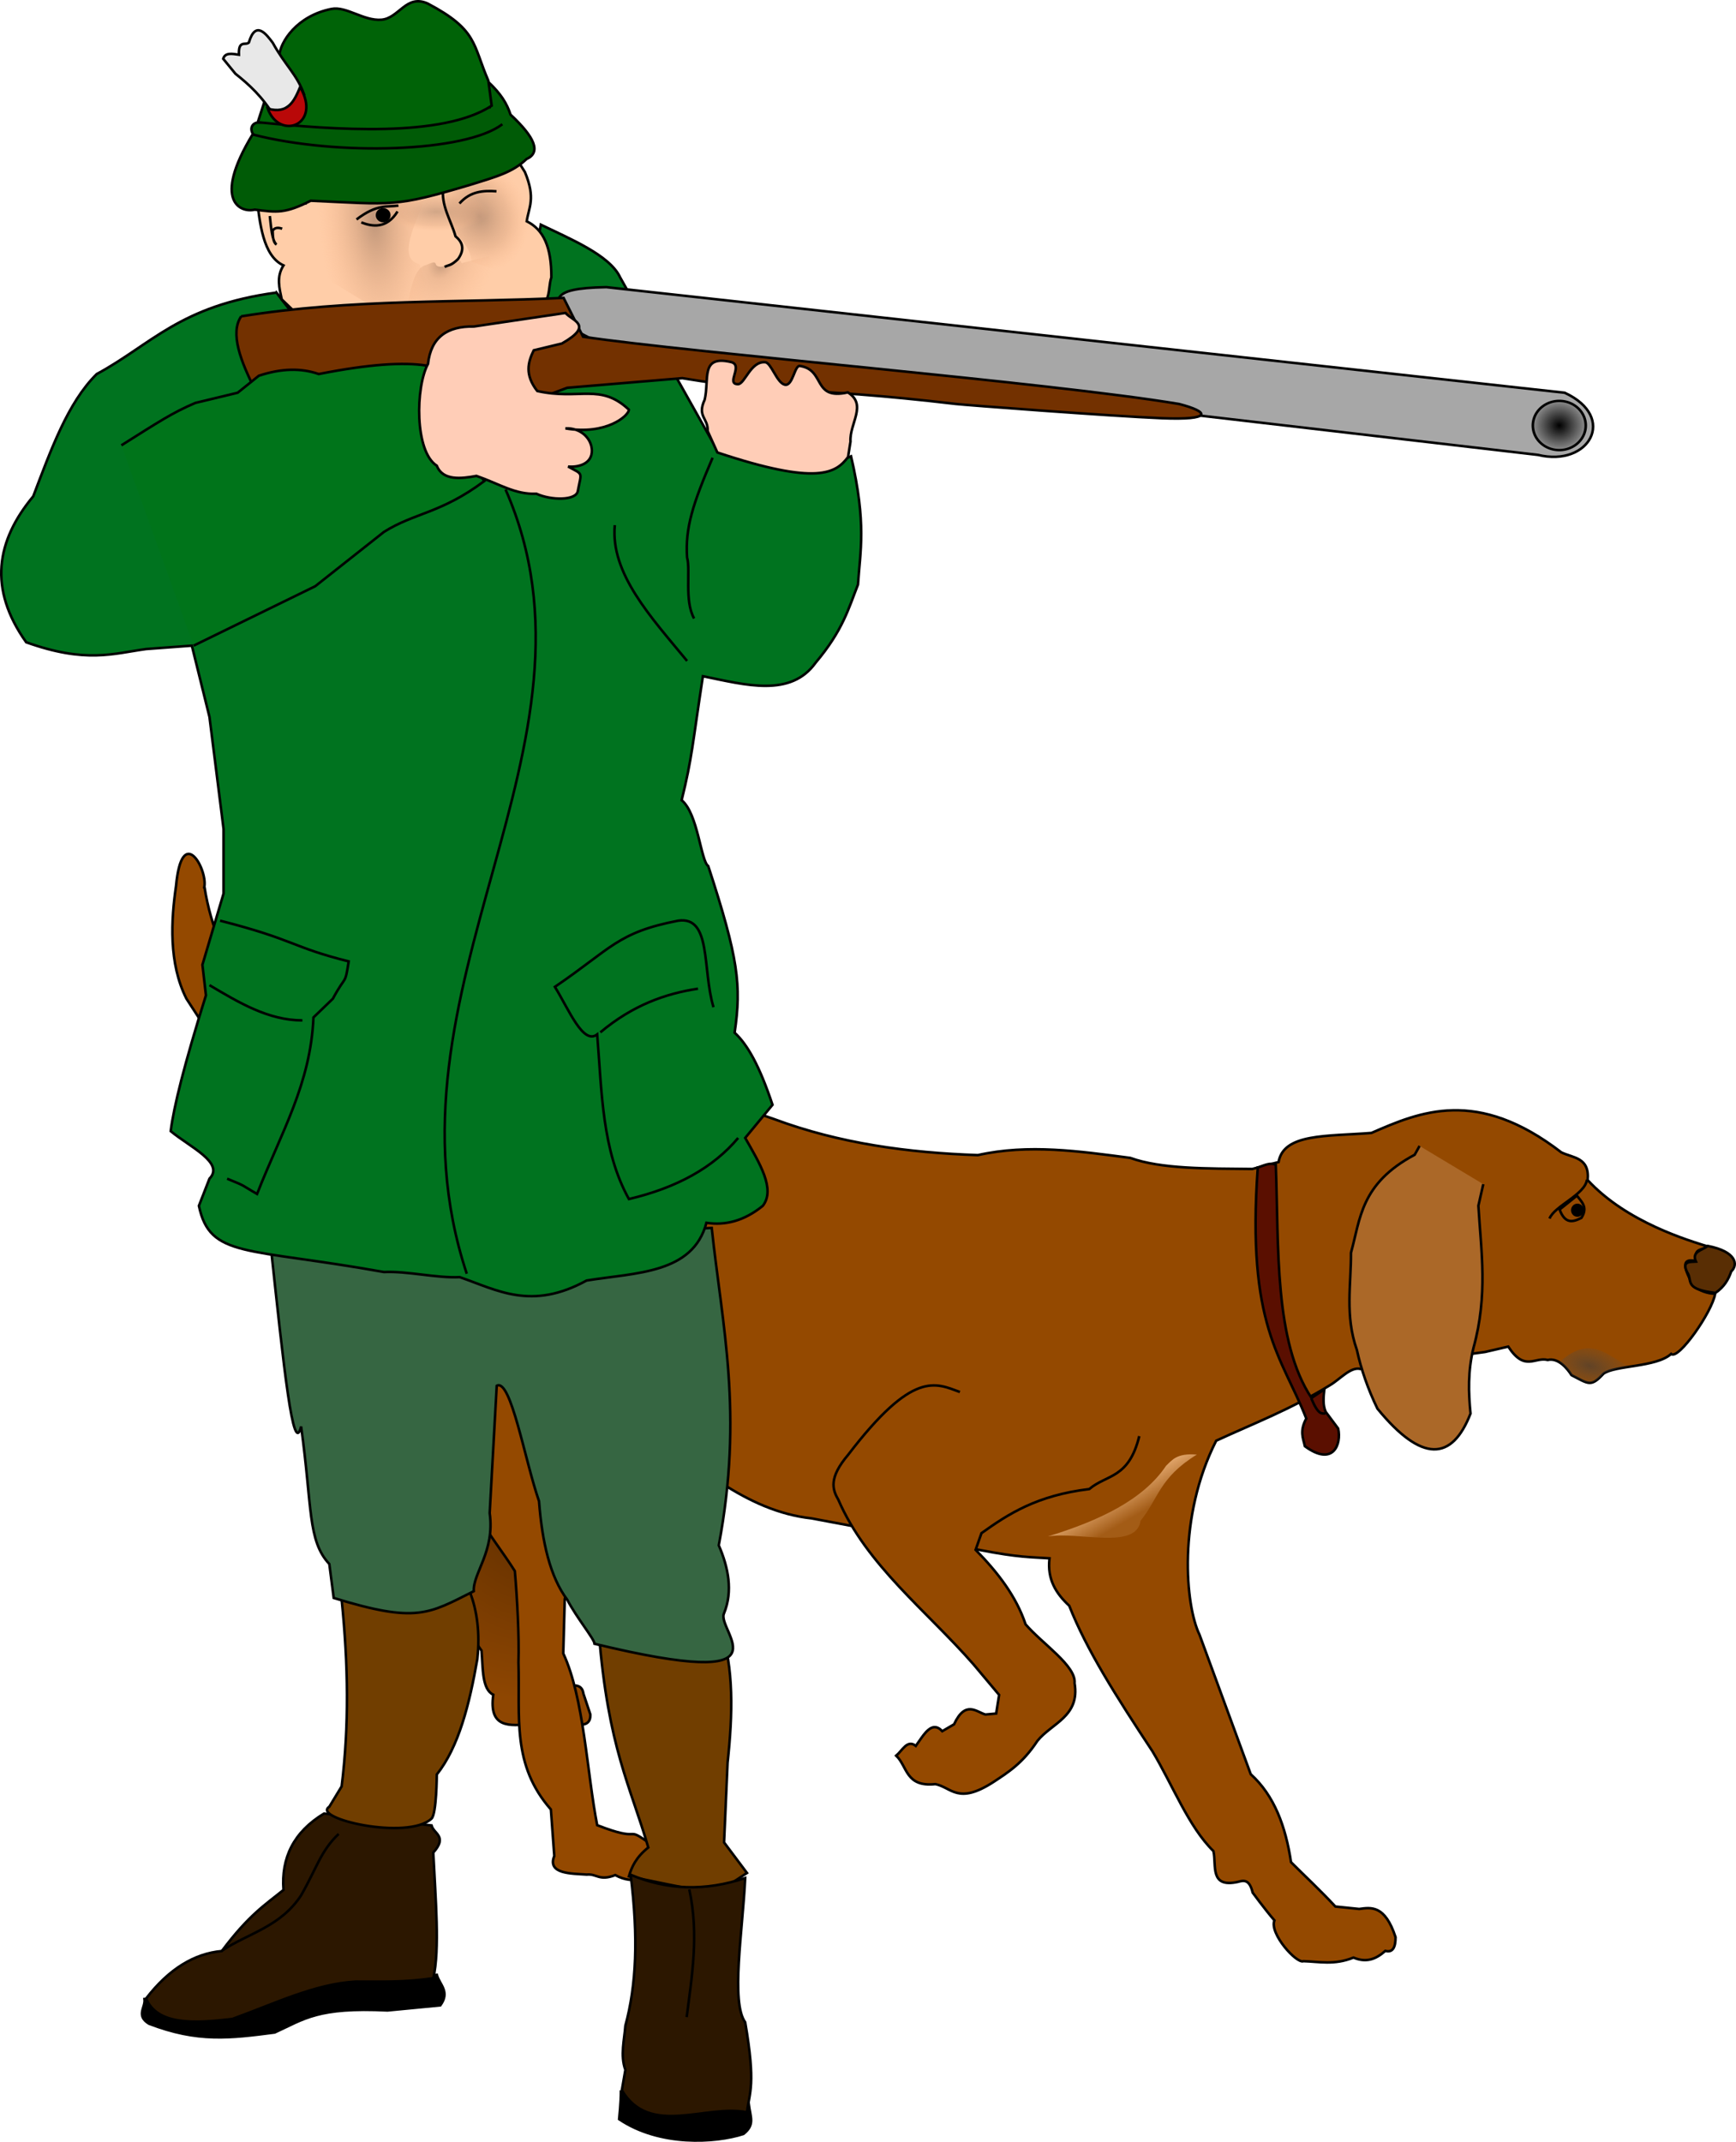
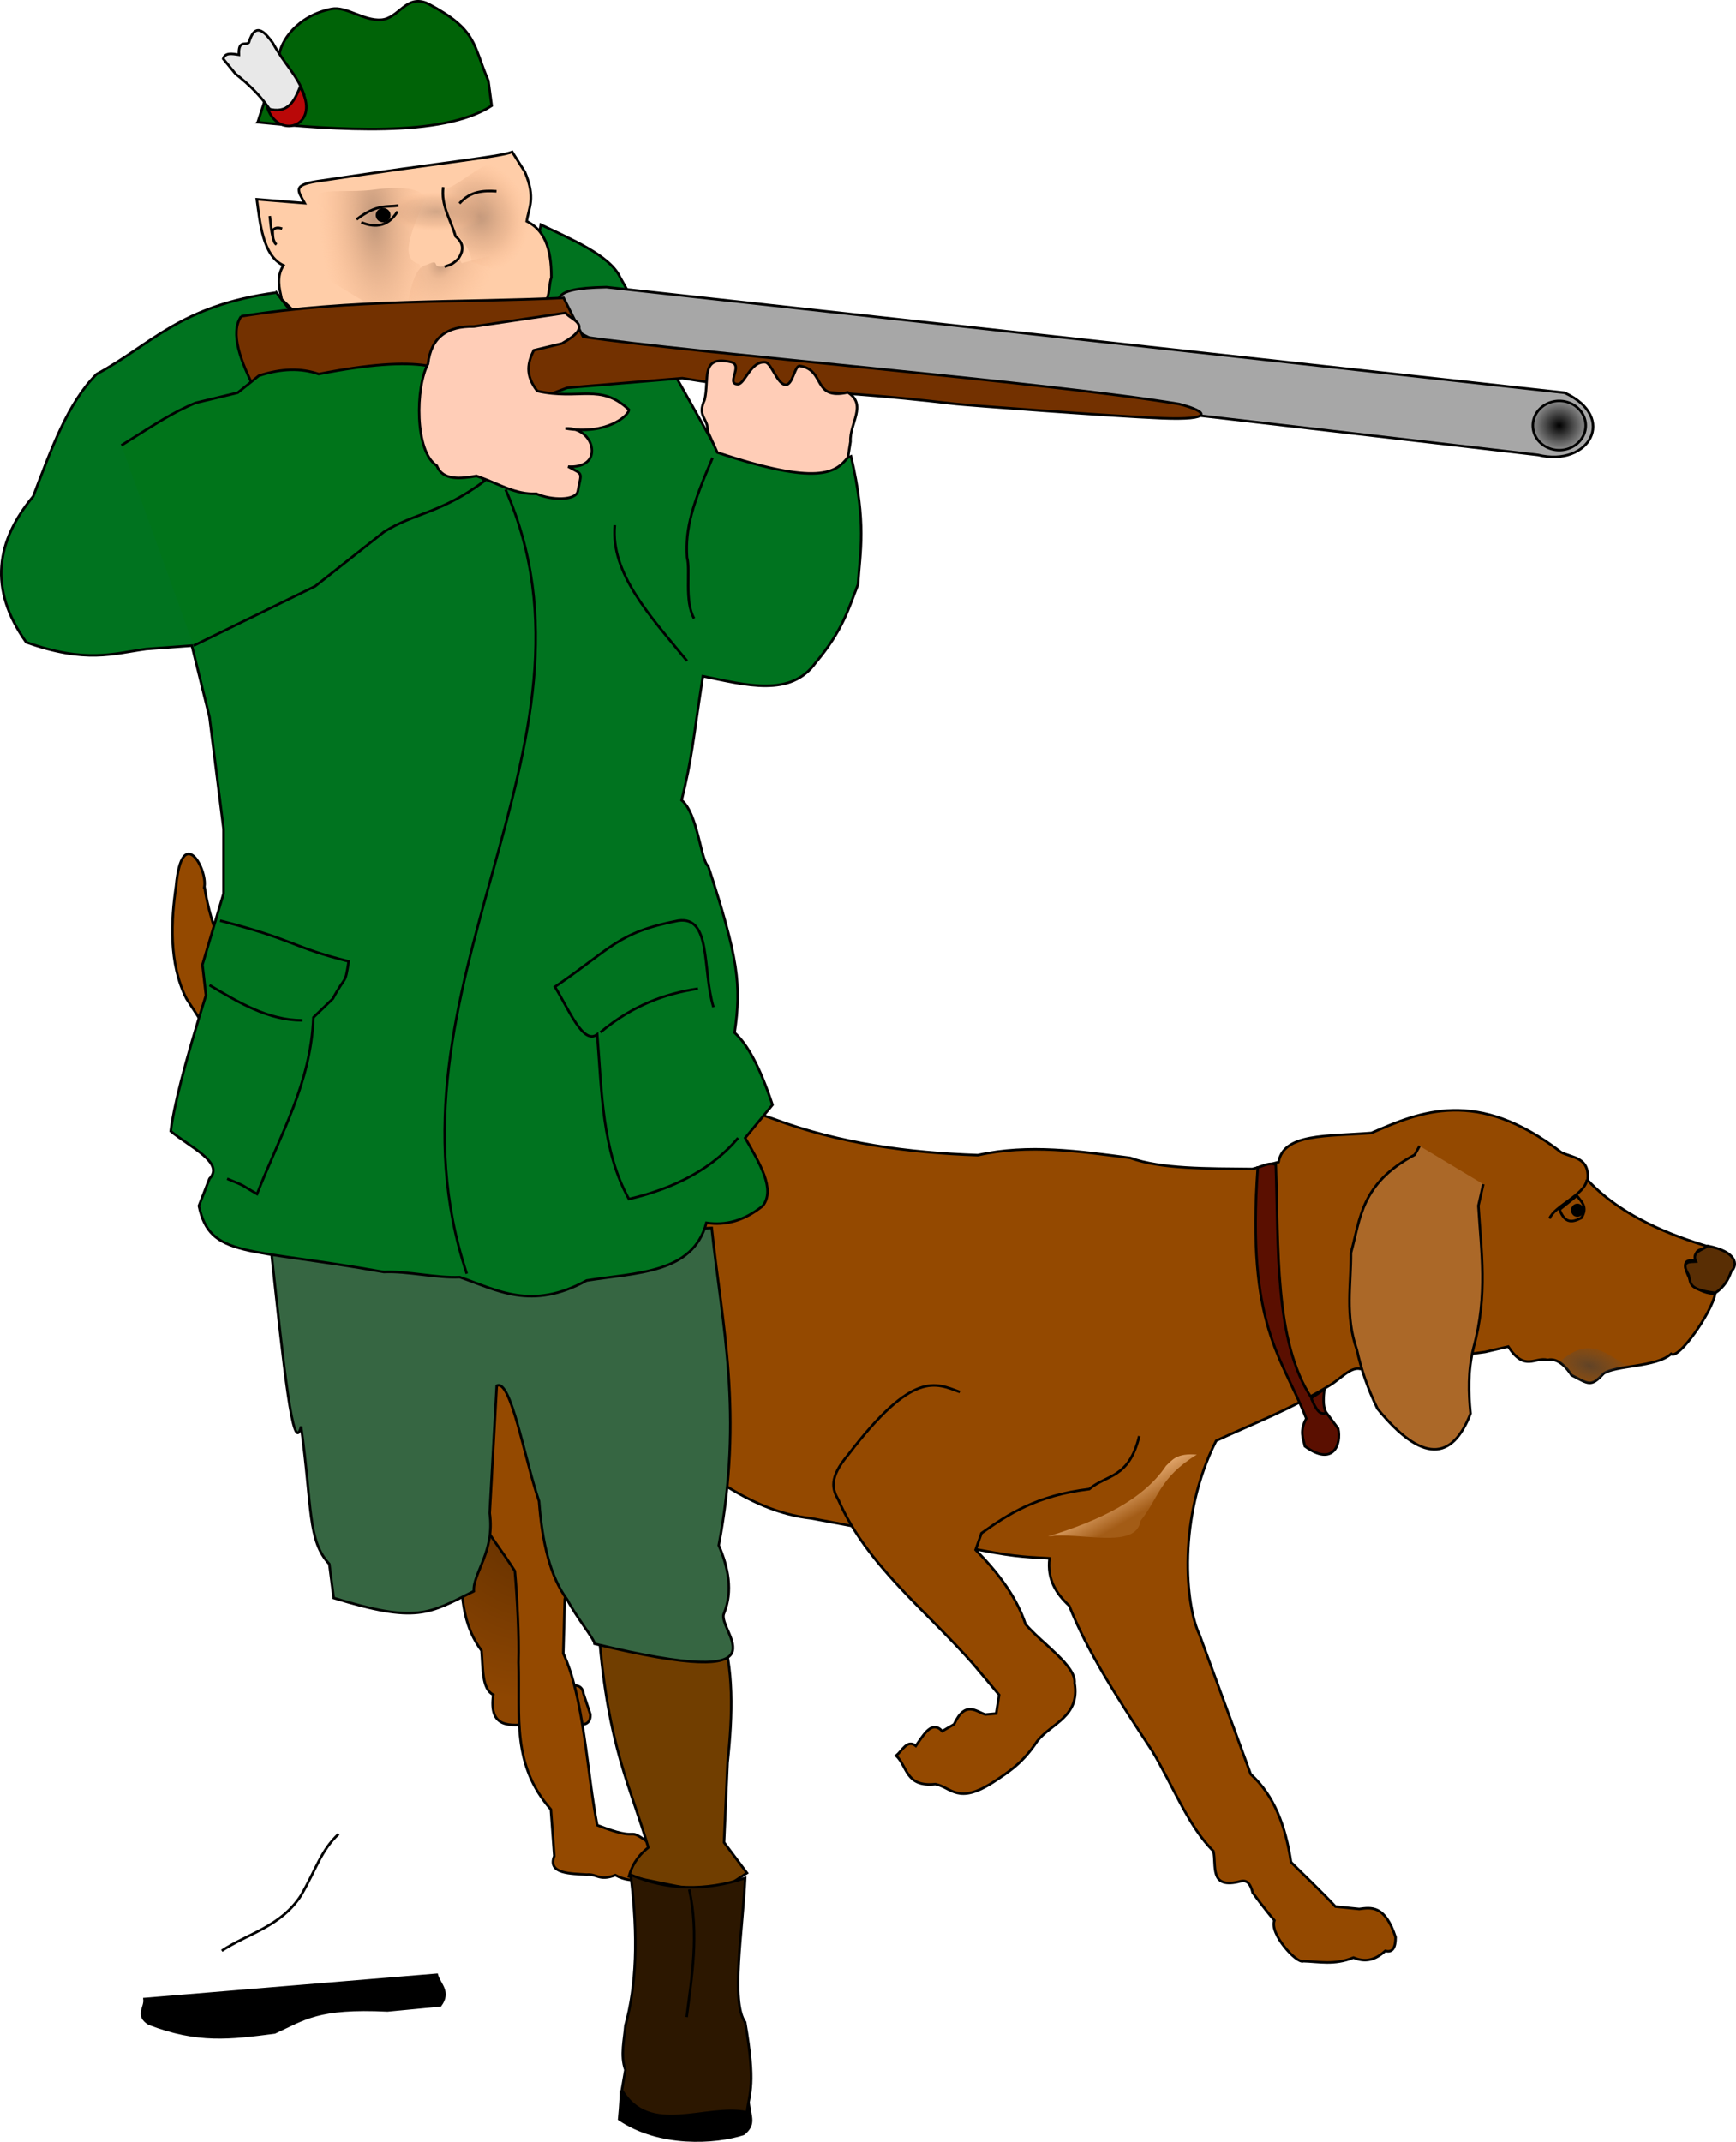
<svg xmlns="http://www.w3.org/2000/svg" viewBox="0 0 683.93 843.63">
  <defs>
    <radialGradient id="f" gradientUnits="userSpaceOnUse" cy="650.58" cx="520.71" r="3.389">
      <stop offset="0" />
      <stop offset="1" stop-opacity="0" />
    </radialGradient>
    <radialGradient id="h" gradientUnits="userSpaceOnUse" cy="604.74" cx="290.99" gradientTransform="matrix(1.944 0 0 .739 -369.16 -273)" r="10.538">
      <stop offset="0" stop-color="#be9579" />
      <stop offset=".698" stop-color="#dea883" stop-opacity=".498" />
      <stop offset="1" stop-color="#ffbb8e" stop-opacity="0" />
    </radialGradient>
    <radialGradient id="g" gradientUnits="userSpaceOnUse" cy="606.06" cx="299.76" gradientTransform="matrix(1.056 3.093 -2.685 .857 1524.2 -1270.9)" r="6.813">
      <stop offset="0" stop-color="#be9579" />
      <stop offset=".595" stop-color="#dea883" stop-opacity=".498" />
      <stop offset="1" stop-color="#ffbb8e" stop-opacity="0" />
    </radialGradient>
    <radialGradient id="e" gradientUnits="userSpaceOnUse" cy="617.42" cx="293.29" gradientTransform="matrix(-1.738 3.245 -2.324 -1.155 2143.4 -44.748)" r="7.576">
      <stop offset="0" stop-color="#be9579" />
      <stop offset=".255" stop-color="#dea883" stop-opacity=".498" />
      <stop offset="1" stop-color="#ffbb8e" stop-opacity="0" />
    </radialGradient>
    <radialGradient id="d" gradientUnits="userSpaceOnUse" cy="613.16" cx="278.96" gradientTransform="matrix(.513 6.152 -2.531 .196 1580.8 -1659.4)" r="8.714">
      <stop offset="0" stop-color="#be9579" />
      <stop offset=".494" stop-color="#dea883" stop-opacity=".498" />
      <stop offset="1" stop-color="#ffbb8e" stop-opacity="0" />
    </radialGradient>
    <radialGradient id="b" gradientUnits="userSpaceOnUse" cy="633.01" cx="885.49" gradientTransform="matrix(.168 -.652 1.278 .329 -73.907 1017.5)" r="13.25">
      <stop offset="0" stop-color="#3f3f3f" stop-opacity=".708" />
      <stop offset="1" stop-color="#585858" stop-opacity="0" />
    </radialGradient>
    <radialGradient id="a" gradientUnits="userSpaceOnUse" cy="677.64" cx="500.48" gradientTransform="matrix(-1.001 2.409 -1.665 -.692 2152.4 -78.463)" r="44.077">
      <stop offset="0" stop-color="#401f00" />
      <stop offset=".25" stop-color="#532800" />
      <stop offset=".5" stop-color="#673200" />
      <stop offset="1" stop-color="#8e4601" />
    </radialGradient>
    <linearGradient id="c" y2="704.05" gradientUnits="userSpaceOnUse" x2="717.33" y1="693.44" x1="711.2">
      <stop offset="0" stop-color="#ffc892" stop-opacity=".774" />
      <stop offset="1" stop-color="#ffce9e" stop-opacity=".142" />
    </linearGradient>
  </defs>
  <path d="M561.8 684.67l-3.535 2.475c-2.64 4.139-2.399 14.757-12.021 3.182-2.593 3.82-5.186.812-7.779-.707-4.668 6.787-8.144 12.837-18.385 15.91-6.898 5.784-12.368 12.425-23.688 15.556 1.627 4.546 2.934 3.483 6.364 39.598 3.536-1.821 7.071.732 10.607 3.535 3.292-.536 6.864-1.54 7.425 2.475l2.475 7.425c.372 6.306-7.686 2.78-12.374 3.182-3.064 2.891-6.128.977-9.193.353-7.44.611-15.168 1.626-13.435-10.607-4.1-1.946-3.713-9.5-4.242-15.91-6.031-8.128-6.956-17.108-7.425-26.163-2.571-3.923-2.233-8.575-1.06-13.435-.058-3.77-1.367-8.375 6.717-6.717 7.24-21.186 11.865-43.78 30.759-58.69z" stroke="#000" stroke-width=".916" fill="url(#a)" transform="translate(-338.843 -170.096) scale(1.092)" />
  <path d="M80.534 349.252c10.539 66.464 75.961 76.312 81.902 80.611 15.847 3.646 24.463-4.048 33.855-4.368 32.558-1.533 60.45-1.682 108.664 15.29 25.937 9.651 52.882 13.25 80.27 14.197 20.021-4.46 40.044-1.521 60.065 1.092 12.084 4.406 30.342 4.182 48.053 4.368l10.375-2.73c1.983-11.347 18.957-10.076 36.585-11.467 19.127-8.336 41.525-17.996 74.809 7.645 4.566 2.255 11.222 1.897 10.375 10.92 15.487 16.753 39.949 23.804 47.506 26.21-3.53 1.682-5.463.675-4.848 5.682-6.727-1.47-3.987 4.037-1.158 9.608 2.646 2.155 5.575 3.181 8.736 3.277-1.156 7.12-14.514 26.265-17.352 23.706-5.851 5.32-22.148 4.433-26.646 7.788-4.961 5.332-5.774 4.095-12.604.557-1.634-2.587-5.199-6.949-9.377-5.974-5.178-1.305-8.99 4.755-15.542-5.261l-9.13 2.118-49.145 6.684c-3.825-.961-7.998 4.09-12.013 6.426-15.715 9.65-29.999 15.005-44.776 21.842-15.288 30.132-12.184 64.868-6.553 76.447l20.165 54.907c9.294 8.403 13.768 20.594 15.875 34.645 5.81 5.797 11.201 10.754 17.473 17.474l9.377.96c4.665-.628 10.16-1.652 14.33 11.119-.017 3.798-.956 6.212-4.05 5.394-4.065 3.69-7.948 4.57-12.526 2.637-7.6 3.058-13.508 1.586-19.724 1.412-2.582 1.147-13.471-10.788-11.434-16.062-3.832-4.46-8.55-10.915-8.55-10.915-1.286-5.39-3.553-4.896-5.846-4.242-11.275 2.48-8.356-6.53-9.63-12.145-9.784-9.556-16.083-26.082-24.027-39.316-14.428-21.847-26-40.079-32.768-57.302-5.124-4.755-8.785-10.363-7.772-18.698-7.126-.473-12.193-.302-27.109-3.21l-66.684-12.526c-25.765-2.8-46.388-21.599-67.71-38.224-9.99-10.1-18.214-11.952-25.118-7.645 1.97 12.272.475 26.276-.513 40.028.286 14.802-1.598 25.506-3.855 37.766l-.58 21.274c8.162 17.407 9.33 47.032 13.364 67.65 17.973 7.003 10.85.252 19.592 6.409 1.227 2.912 2.372 8.527 2.57 11.44-1.67 2.345-7.366 6.018-15.036 1.81-6.34 2.482-7.293-.609-11.241-.2-6.044-.422-15.678-.166-12.785-7.324l-1.344-18.315c-15.486-17.648-12.122-36.05-12.777-57.936.317-10.506-.513-25.424-1.42-35.985-9.59-15.154-21.658-26.673-24.026-52.42-37.904-54.005-23.689-90.286-21.842-92.829.928-5.249 3.904-11.853 1.092-18.505-64.217-26.696-70.144-39.536-84.605-61.671-7.09-13.996-6.025-31.155-4.11-44.324 2.276-24.75 12.348-7.002 11.18.204z" stroke="#000" stroke-width="1" fill="#944900" />
  <path d="M378.175 548.287c-9.596-3.5-18.42-8.79-44.017 24.711-7.752 9.153-6.236 13.672-3.861 17.761 11.145 25.758 34.799 43.697 53.284 64.868l10.039 11.969-1.159 7.336-4.247.386c-3.511-1.019-7.878-5.758-12.356 3.861l-4.633 2.703c-4.184-4.448-7.23 1.346-10.425 5.792-3.362-2.651-5.3 1.817-7.723 3.861 4.476 4.237 3.64 12.457 15.445 11.197 6.439 1.324 8.821 8.202 22.78-.772 5.793-3.819 11.585-7.397 17.376-16.216 5.614-7.026 16.886-9.611 14.673-22.782.658-6.835-12.611-15.411-19.307-23.166-3.647-10.949-10.916-20.448-19.691-29.345l2.316-6.564c10.612-7.565 21.762-14.86 42.473-17.375 6.848-5.814 15.6-4.012 19.692-20.85" stroke="#000" stroke-width="1" fill="#944900" />
  <path d="M559.267 451.364l-1.93 3.475c-21.39 11.423-21.357 25.227-25.098 38.61.076 12.604-2.43 24.689 2.317 38.226 1.692 7.723 4.357 15.445 8.108 23.167 17.569 21.476 29.406 20.6 36.682 1.93-.812-8.223-1.089-16.625 1.158-25.869 5.76-20.855 3.004-38.06 1.93-55.986l1.931-8.495" stroke="#000" stroke-width="1" fill="#ab6828" />
  <path d="M672.78 490.756c11.37 2.18 12.079 7.435 9.267 10.039-1.082 3.184-2.797 6.138-6.225 8.47-11.55-1.4-9.415-4.17-10.651-7.289-3.164-5.355.578-4.901 2.976-5.043-1.863-4.046 2.553-4.43 4.633-6.177z" stroke="#000" stroke-width="1" fill="#592e04" />
  <path d="M625.208 464.676c-.752 5.87-12.777 10.288-14.743 15.29M614.43 476.416c2.187 5.845 5.336 4.963 8.6 3.277 2.673-4.168.09-6.315-1.775-8.737z" stroke="#000" stroke-width="1" fill="none" />
  <path d="M623.98 476.684c0 1.432-1.131 2.594-2.526 2.594s-2.525-1.162-2.525-2.594 1.13-2.594 2.525-2.594 2.526 1.161 2.526 2.594z" />
  <path d="M873 646.99c12.032-10.648 17.722-1.096 25.5 1.625-3.208.42-6.417 1.337-9.625 2.375-2.467 3.45-5.531 5.543-11.625.75-.94-1.345-2.681-3.09-4.25-4.75z" opacity=".853" fill="url(#b)" transform="translate(-338.843 -170.096) scale(1.092)" />
  <g stroke="#000" stroke-width=".916">
    <path d="M495.521 459.893c-4.476 62.493 9.586 74.486 19.112 98.835-2.748 5.107-1.21 7.764-.546 10.92 11.214 8.204 14.492-.855 13.11-6.971l-4.914-6.585c-1.177-2.612-.88-5.715-.546-8.83l-5.041 3.375c-14.754-22.235-12.876-59.421-14.066-91.835-2.008-1.069-4.599.192-7.099 1.092z" fill="#5a0f00" stroke-width="1" />
    <path d="M516.599 550.788c2.875 6.852 4.162 5.846 5.599 5.985" fill="none" stroke-width="1" />
  </g>
  <path d="M688.37 709.95c18.56-5.711 34.361-13.179 42.603-25.456 2.253-2.151 3.89-4.639 11.137-4.066-13.643 8.359-13.828 15.926-20.329 23.865-1.514 10.634-22.196 3.842-33.411 5.657z" fill="url(#c)" transform="translate(-338.843 -170.096) scale(1.092)" />
  <g>
    <path d="M56.924 787.392c.5 3.235-3.5 6.47 1.76 9.705 19.256 7.41 31.951 5.744 49.532 3.471 11.78-5.384 16.948-10.03 44.434-8.692l20.828-2.005c3.952-5.43-.371-8.202-1.388-12.035z" stroke="#000" />
    <path d="M235.967 643.452c3.61 44.93 12.476 60.306 19.44 84.246-4.769 3.789-6.535 7.578-7.637 11.366 35.344 7.206 32.669 7.8 46.517-1.337l-9.026-12.035 1.389-31.425c2.047-19.038 2.524-37.321-2.777-52.821z" stroke="#000" fill="#713e00" />
-     <path d="M127.657 714.322c-11.994 7.276-16.932 17.464-15.968 30.088-7.197 5.85-13.584 9.75-24.3 24.07-10.861.983-20.844 7.04-29.854 18.721 4.439 10.428 18.635 9.893 34.02 8.023 16.2-5.822 32.4-13.819 48.6-14.71 9.74-.02 19.052.374 30.548-1.337 2.636-11.415.87-31.309 0-49.478 5.782-6.461.104-7.404-.694-10.698z" stroke="#000" fill="#2c1700" />
-     <path d="M134.597 630.072c2.604 25.352 2.946 49.977 0 73.548l-4.86 8.023c-7.18 4.61 30.849 13.402 40.268 4.68 2.002-1.853 2.083-17.383 2.083-17.383 8.643-10.892 12.829-27.508 15.968-45.466 1.108-10.651-.191-18.983-2.777-26.076z" stroke="#000" fill="#713e00" />
+     <path d="M127.657 714.322z" stroke="#000" fill="#2c1700" />
    <path d="M106.827 492.342c4.953 45.982 8.693 82.129 11.803 69.536 4.433 32.012 2.505 44.935 11.108 54.158l1.736 13.372c32.74 10.059 37.347 6.279 55.195-2.674-.443-7.034 8.371-15.631 6.248-30.756l2.777-50.146c5.555-3.097 11.108 29.522 16.663 45.466 1.226 16.108 4.342 29.787 11.108 38.78 3.758 7.21 10.671 15.47 10.761 17.384 79.39 19.188 47.707-5.234 51.03-12.035 3.545-8.692 1.702-18.053-2.082-26.745 9.807-52.013 1.324-86.413-2.778-125.03z" stroke="#000" fill="#366642" />
    <path d="M108.907 115.242c-38.1 5.114-49.394 20.555-70.817 32.094-11.425 11.28-18.055 29.949-24.994 48.14-14.567 17.525-17.795 36.415-2.777 57.501 23.54 8.407 34.249 4.455 47.21 2.675l18.052-1.338 6.943 28.082 5.554 44.13v25.406l-8.331 28.082 1.388 12.035c-8.618 27.435-12.663 43.861-13.886 53.49 7.503 6.24 21.374 12.48 15.274 18.72l-4.166 10.698c4.38 20.664 18.662 16.34 72.9 26.076 9.257-.445 20.596 2.452 29.853 2.006 14.74 5.075 28.17 13.304 49.988 1.337 19.427-3.135 41.885-2.622 47.211-22.733 7.406 1.12 14.811-.68 22.217-6.686 5.072-6.544-1.232-16.74-6.942-26.745l10.76-13.038c-5.09-15.273-9.835-23.75-14.926-28.416 2.755-18.747 1.474-29.282-10.393-65.632-2.941-1.94-4.017-20.618-10.477-25.948 4.165-16.893 4.207-21.726 8.373-48.829 16.99 3.464 34.605 8.43 44.434-5.349 10.746-12.752 12.975-21.403 16.663-30.756.842-13.087 3.452-23.896-2.728-50.509-21.973 9.069-31.889 4.073-52.408-1.863l-38.59-68.65c-4.026-8.759-20.18-15.356-31.243-20.727l-5.975 34.687c-10.406 9.7-5.032 24.87-28.74 28.163-19.78 1.058-39.783 3.999-69.427-36.105z" stroke="#000" fill="#00731f" />
    <path d="M218.607 125.942c2.656-7.468-4.253-12.39 20.273-12.837l377.55 41.588c20.991 9.696 9.582 29.389-10.513 24.482l-231.48-26.91-50.86-4.77c-75.237-10.023-45.722-9.969-89.693-13.535z" stroke="#000" fill="#a7a7a7" />
    <path d="M101.187 78.502c1.221 8.869 2.248 22.251 10.498 26.042-2.866 4.457-1.63 8.915-.694 13.372l4.86 4.68 90.256 2.006c12.129-3.81 9.316-9.908 11.108-15.378.038-11.859-3.053-18.81-9.72-22.064.81-5.46 3.652-8.964-.694-19.39l-5.013-7.936c-5.093 2.003-24.96 3.779-74.83 11.279-12.19 1.578-9.68 3.74-6.907 8.921z" stroke="#000" fill="#ffcda8" />
    <path d="M172.05 165.22c-9.058 1.264-22.616-.496-22.083 2.583-.25 7.986-7.507 26.29.076 30.503l20.945 12.801c11.892 5.75 19.603 4.177 24.3-2.674l-5.47-13.886c-7.17-1.782-4.542-10.6 2.651-26.164-3.343-5.27-16.294-3.74-20.419-3.164z" fill="url(#d)" transform="translate(-24.583 -90.518)" />
    <path d="M192.46 194.9c2.562-1.006 3.564-1.665 3.927 0 1.228 1.415 4.173.377 5.4-.71 1.605-.757 3.672-2.772 4.664 0l10.8-2.836c6.204 13.141 4.215 22.27-2.454 22.457-9.077.094-20.12.672-30.438-.236 1.48-4.553 2.45-17.563 8.1-18.675z" fill="url(#e)" transform="translate(-24.583 -90.518)" />
    <path d="M95.027 124.602c-8.995 13.017 16.642 44.563 24.994 66.862l103.44-38.726 45.346-3.782c40.731 6.75 47.044 3.025 107.76 10.157 3.565.418 60.741 4.776 81.049 5.611 20.308.835 18.869-2.514 6.927-5.596-50.608-8.468-192.76-20.213-234.83-26.502l-7.672-15.291c-40.788 1.962-83.903.312-127.02 7.267z" stroke="#000" fill="#733100" />
    <path d="M244.617 823.862c0 4.012-.694 10.846-.694 10.846 16.002 10.783 37.91 9.388 48.97 5.822 4.631-3.64 2.723-6.542 2.084-11.873z" stroke="#000" />
    <path d="M248.457 738.422c3.06 24.856 2.254 43.521-2.083 59.473-.367 5.286-2.078 11.767 0 17.384l-1.388 8.023c10.952 18.505 33.067 5.428 49.294 8.692.98-7.924 3.55-10.744-.695-35.437-5.717-7.93-1.002-35.958 0-56.832-15.696 5.231-30.74 4.812-45.128-1.303z" stroke="#000" fill="#2c1700" />
    <path d="M47.815 175.412c14.683-9.238 20.012-12.809 29.16-16.715l16.663-4.012 8.331-6.686c8.803-2.921 16.654-3.096 23.606-.669 19.998-3.946 33.453-4.741 42.351-3.343l2.083 30.088 1.736 8.024 13.538.334 5.554 7.02c-17.124 12.812-27.54 12.482-39.574 20.059l-27.077 21.396-47.905 23.402" stroke="#000" fill="#00741a" />
    <path d="M168.617 143.322c1.173-10.501 7.625-14.901 18.051-14.71l36.103-5.349c2.72 3.16 11.385 4.73-1.389 12.035l-11.108 2.675c-2.268 4.691-3.647 9.596 1.389 16.047 16.661 3.717 24.829-3.28 36.103 7.354-.038 2.365-8.94 10.131-24.994 7.355 5.843-.308 10.303 3.844 10.403 8.676.112 5.44-5.528 6.71-9.361 6.368 6.132 3.343 5.28 1.915 3.818 9.695-.699 3.721-10.424 3.686-16.316 1.003-8.41.383-14.616-3.907-23.606-7.02-6.014 1.108-13.284 1.96-15.62-4.012-8.79-5.567-8.42-31.01-3.472-40.117z" stroke="#000" fill="#ffcdb7" />
    <path d="M86.697 362.632c29.569 7.543 28.127 10.407 50.682 16.047-1.553 9.806-.998 4.903-6.248 14.71l-7.638 7.355c-1.11 26.085-12.602 45.089-22.217 69.536-6.711-3.836-3.702-2.707-11.803-6.018M290.817 448.212c-9.72 11.589-24.068 19.613-43.045 24.07-10.65-19.121-10.673-42.335-12.497-64.856-5.554 4.279-11.108-9.724-16.663-18.721 22.158-15.048 24.575-21.426 48.537-26.056 13.285-1.964 9.438 19.142 13.948 34.079M199.167 192.802c44.36 100.93-52.471 196.58-15.274 308.9" stroke="#000" fill="none" />
    <path d="M523.57 650.58a2.857 2.857 0 11-5.714 0 2.857 2.857 0 015.714 0z" transform="matrix(3.645 0 0 3.393 -1283.683 -2039.818)" stroke="#000" stroke-width=".284" fill="url(#f)" />
    <path d="M242.217 206.842c-1.81 19.039 14.201 36.171 28.465 53.489M280.747 180.292c-7.81 18.231-10.833 27.625-10.067 39.248 1.439 5.247-1.132 17.062 2.777 24.07" stroke="#000" fill="none" />
    <path d="M199.33 166.77c1.077 6.031.07 12.285 6.628 17.729 2.835 3.23 4.141 5.965 4.492 9.196l12.69 4.278c19.047 1.346 7.288-37.319 5.272-39.747-9.171-10.789-20.376 4.702-28.345 6.653z" fill="url(#g)" transform="translate(-24.583 -90.518)" />
    <path d="M188.98 165.32l11.418-2.168 12.638-4.272 15.39 18.513-19.276 2.617c-6.526 2.858-12.648 8.523-22.828.237l-8.346 3.545c-8.469-3.974-4.383-8.66-2.209-13.238 2.234-2.258 6.062-15.997 13.213-5.234z" opacity=".707" fill="url(#h)" transform="translate(-24.583 -90.518)" />
    <path d="M174.647 73.702c-1.043 7.182 3.01 12.961 4.811 19.36 2.65 2.238 3.85 4.942 1.031 8.936-2.903 2.858-3.642 2.242-5.326 3.144M181.007 80.152c4.301-4.877 9.4-5.142 14.605-4.799M156.957 80.982c-4.477.676-8.296-.792-16.495 5.46M142.347 87.602c4.238 1.683 10.023 2.616 14.262-4.302" stroke="#000" fill="none" />
    <path d="M153.872 84.767c0 1.553-1.308 2.813-2.921 2.813-1.614 0-2.922-1.26-2.922-2.813 0-1.554 1.308-2.813 2.922-2.813 1.613 0 2.92 1.26 2.92 2.813z" />
    <path d="M82.527 388.032c11.615 6.883 23.201 13.877 36.602 13.88M236.507 406.632c12.83-10.744 25.659-15.255 38.489-17.209M271.557 744.202c3.87 17.644 1.03 34.292-1.031 50.304M133.417 722.362c-7.047 6.67-8.558 13.291-14.777 24.159-8.126 12.444-20.709 14.875-31.272 21.843" stroke="#000" fill="none" />
    <path d="M335.067 173.942c-.433-7.222 6.708-14.511-1.041-19.385-14.075 3.174-8.696-8.901-18.904-10.424-2.098-.313-2.76 8.016-5.895 7.4-3.135-.618-5.37-8.619-7.723-8.853-5.742-.57-8.075 8.596-10.715 8.636-5.07.075 2.313-7.53-2.833-8.723-12.135-2.81-8.436 6.79-10.335 14.834-3.109 6.72 1.403 7.135 1.18 12.369l3.819 8.424c39.606 13.191 46.757 8.067 51.475 1.806z" stroke="#000" fill="#ffcdb7" />
    <path d="M106.297 85.092c.525 4.538.824 9.583 2.625 11.25-1.374-.96-1.425-3.241-1.5-5.5.669-.976 1.752-1.435 3.75-.75" stroke="#000" fill="none" />
-     <path d="M101.967 48.312c-1.685-.287-4.01 1.589-2.34 4.436-16.424 27-4.413 31.167.738 29.821 8.807 1.124 11.954 1.6 22.062-3.503 32.526 1.454 32.941 2.665 63.218-6.384 10.026-3.137 16.202-4.747 21.808-10.042 5.725-2.568 3.386-8.481-6.32-17.49-1.453-4.375-3.629-8.048-8.848-12.986l.618 10.097z" stroke="#000" fill="#005b06" />
    <path d="M101.557 48.142l8.452-26.08c.355-5.557 6.958-15.839 20.583-18.547 5.818-1.157 12.683 4.796 19.655 4.257 6.972-.538 9.74-10.24 18.302-6.358 19.639 10.365 17.607 15.973 23.846 30.385l1.31 9.83c-19.419 12.715-61.839 9.512-92.149 6.514z" stroke="#000" fill="#006307" />
-     <path d="M99.677 53.002c33.029 8.502 83.742 7.022 98.233-4.078" stroke="#000" fill="none" />
    <path d="M92.747 29.042c5.395 4.279 10.684 9.084 15.373 16.869l11.69-8.657c-2.804-7.958-7.459-11.47-12.356-20.399-2.523-3.363-6.762-9.091-9.41-.098-1.323 1.258-4.172-1.156-3.903 4.795-2.641-.362-5.446-.981-6.203 1.608z" stroke="#000" fill="#e8e8e8" />
    <path d="M105.467 42.782c4.753 12.746 21.419 6.4 12.773-8.491-2.308 5.43-4.66 10.799-12.773 8.491z" stroke="#000" fill="#b90808" />
  </g>
</svg>